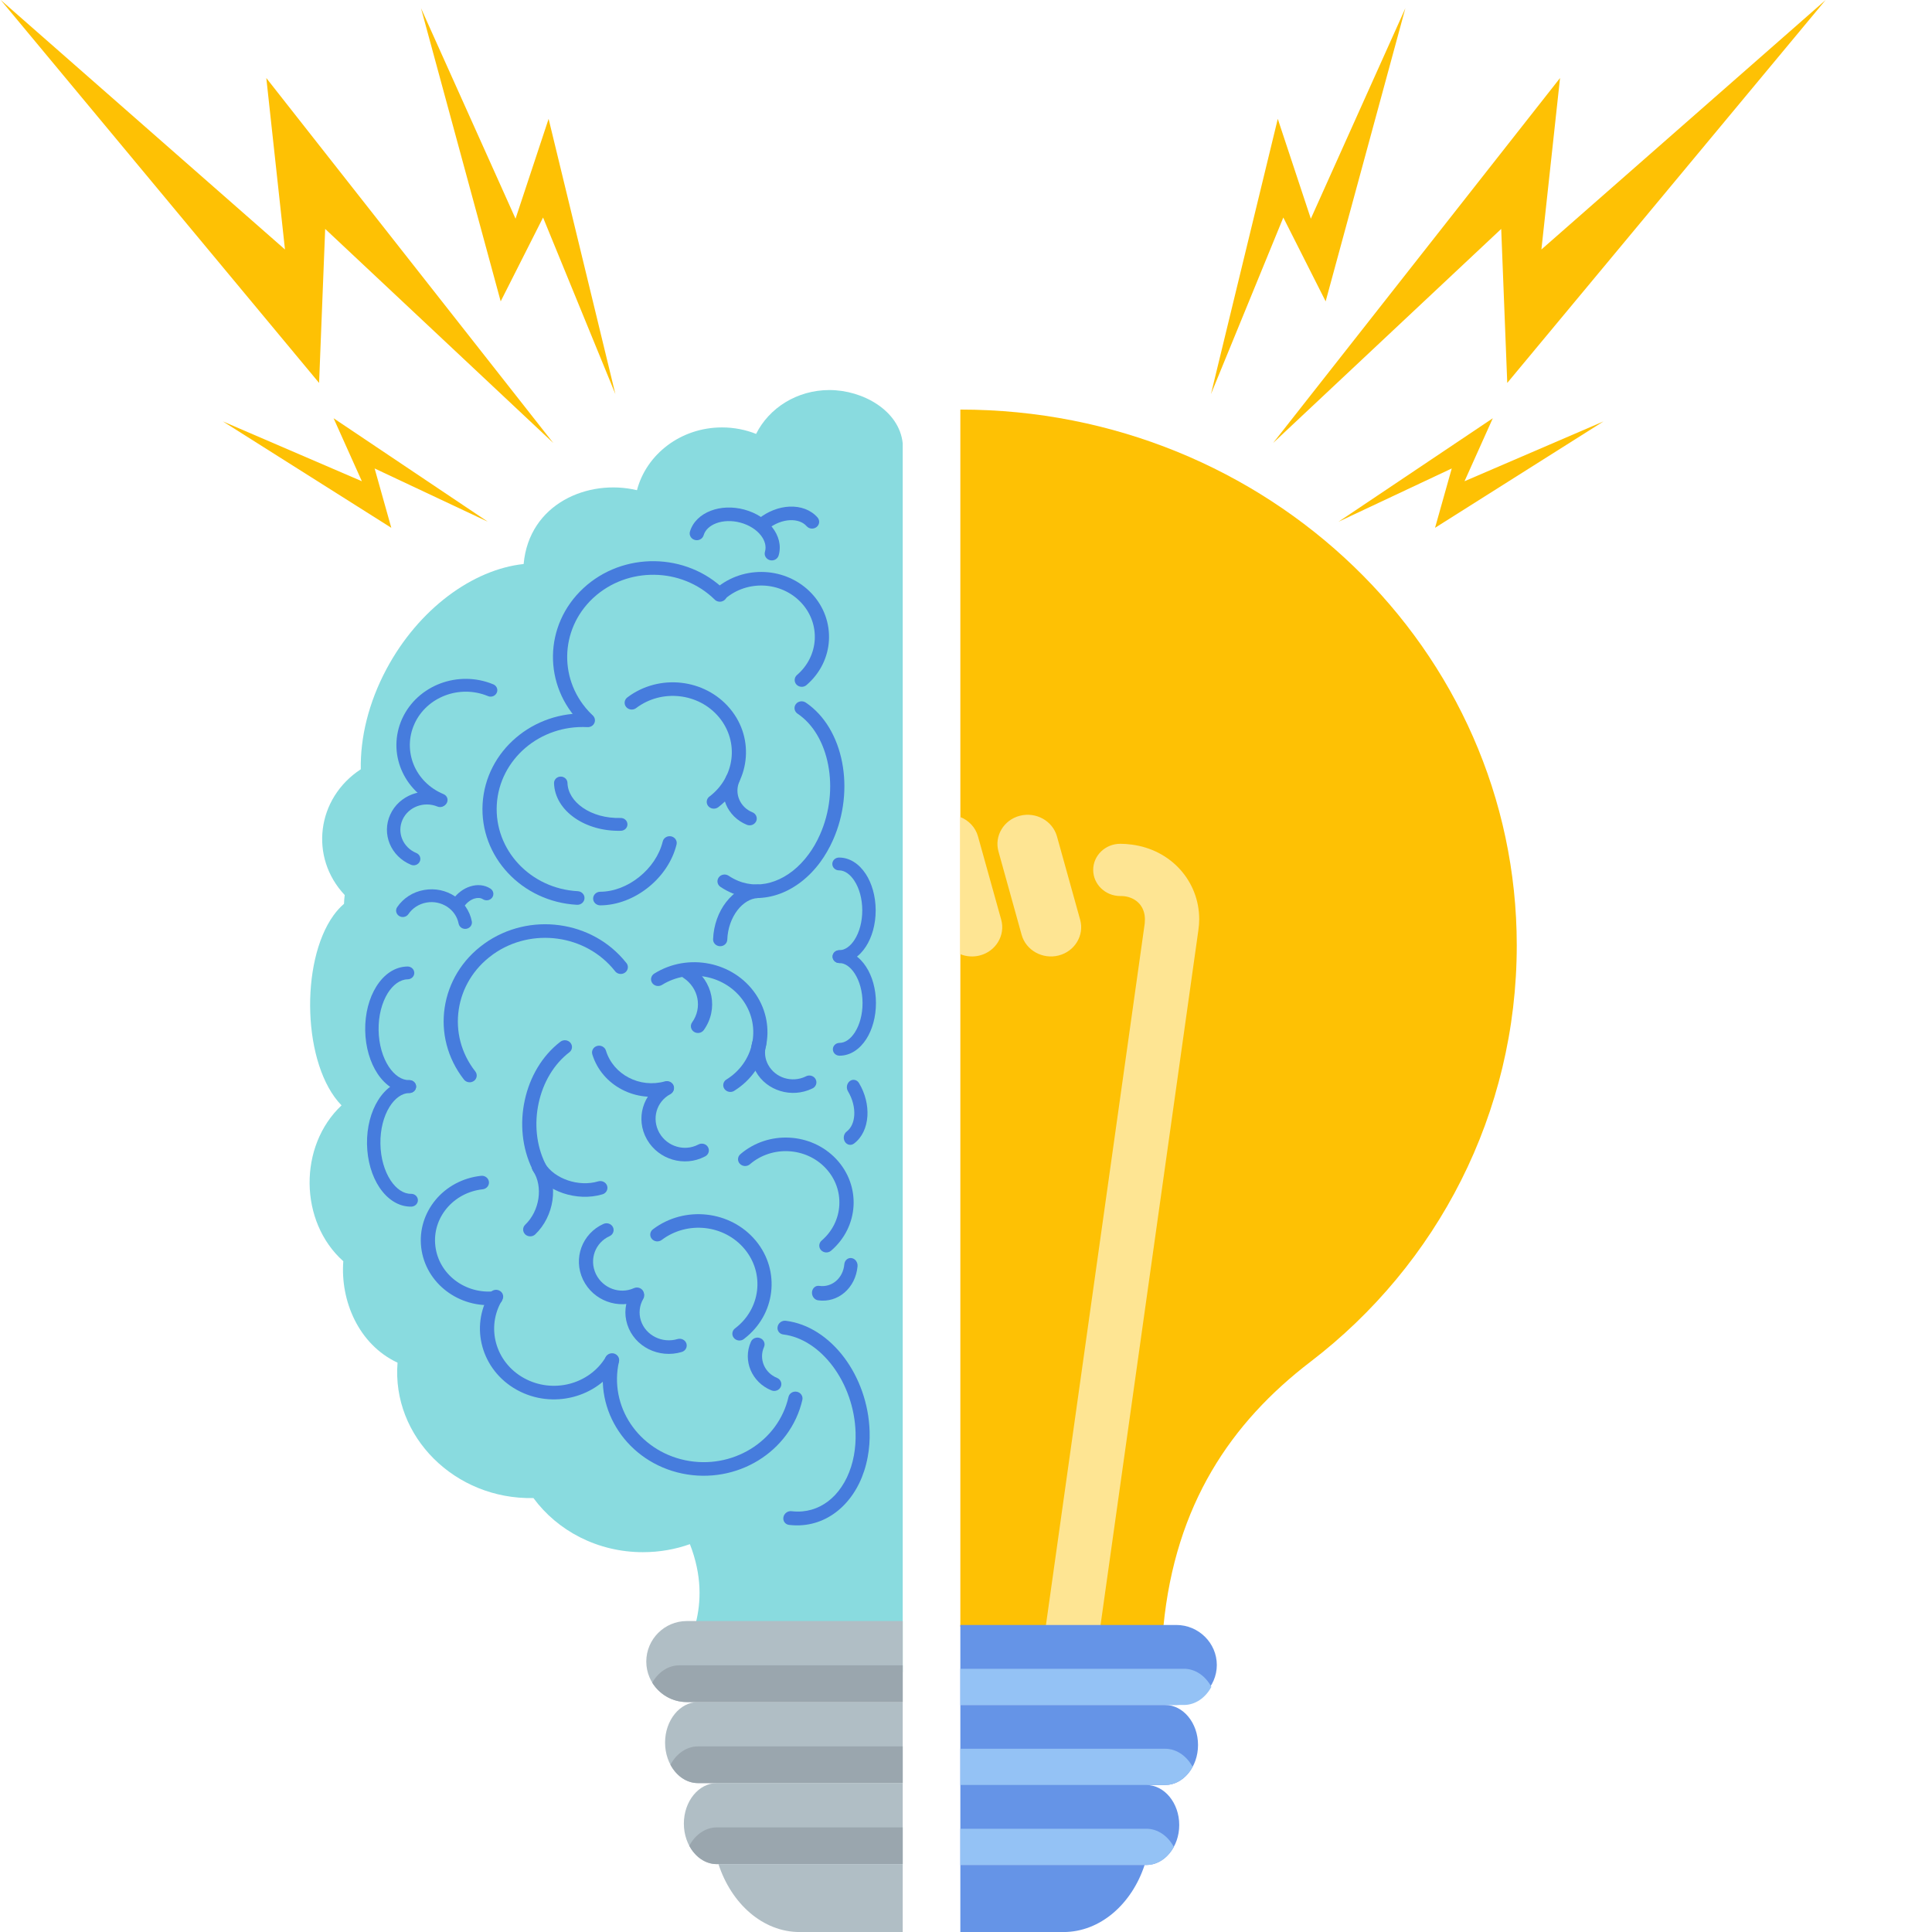
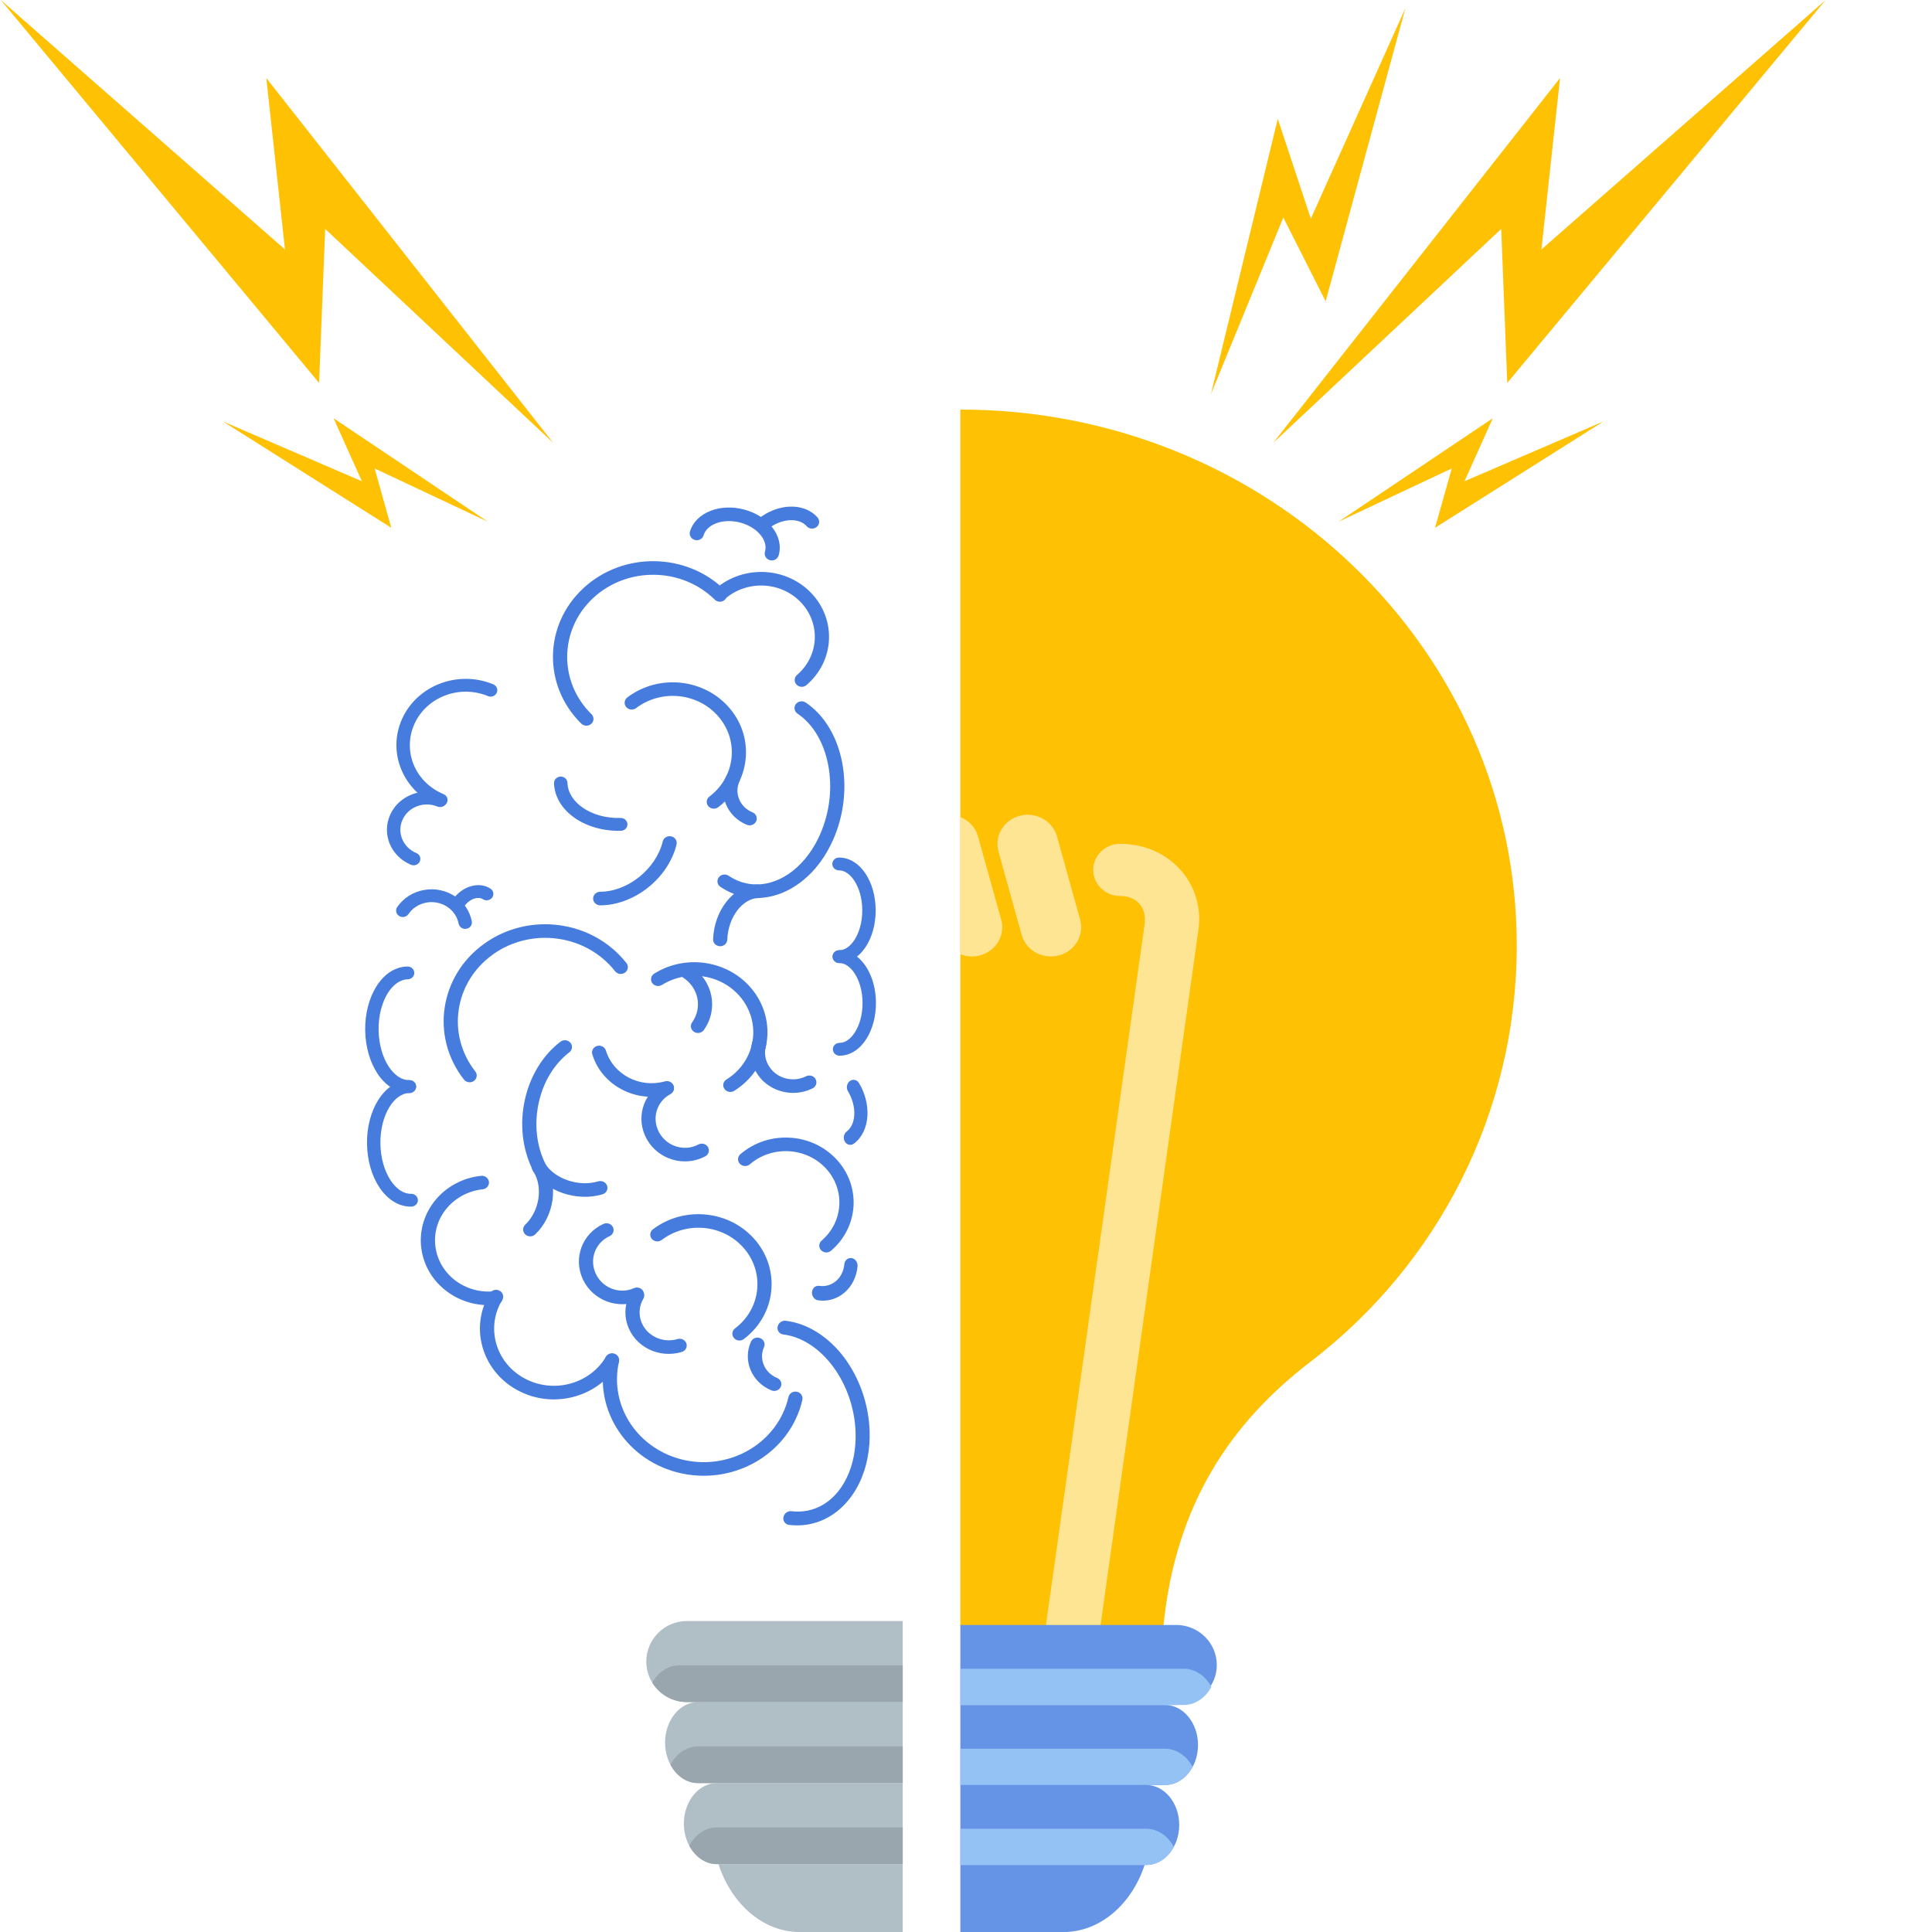
<svg xmlns="http://www.w3.org/2000/svg" width="256" zoomAndPan="magnify" viewBox="0 0 192 192" height="256" preserveAspectRatio="xMidYMid meet" version="1.0">
  <defs>
    <clipPath id="0d2cbc8220">
      <path d="M 103.633 88.539 L 135.883 88.539 L 135.883 120.789 L 103.633 120.789 Z M 103.633 88.539 " clip-rule="nonzero" />
    </clipPath>
    <clipPath id="974d661051">
      <path d="M 95.426 185.336 L 113.816 185.336 L 113.816 192 L 95.426 192 Z M 95.426 185.336 " clip-rule="nonzero" />
    </clipPath>
    <clipPath id="211770c918">
      <path d="M 71.383 185.234 L 89.773 185.234 L 89.773 192 L 71.383 192 Z M 71.383 185.234 " clip-rule="nonzero" />
    </clipPath>
    <clipPath id="c68a5e878d">
      <path d="M 126.457 0 L 181.43 0 L 181.43 44.121 L 126.457 44.121 Z M 126.457 0 " clip-rule="nonzero" />
    </clipPath>
  </defs>
  <g clip-path="url(#0d2cbc8220)">
    <path fill="#9bc9ff" d="M 135.883 104.66 C 135.883 105.188 135.855 105.715 135.805 106.238 C 135.754 106.762 135.676 107.281 135.574 107.801 C 135.469 108.316 135.34 108.828 135.188 109.332 C 135.035 109.836 134.855 110.332 134.656 110.82 C 134.453 111.305 134.227 111.781 133.98 112.246 C 133.73 112.711 133.457 113.164 133.164 113.602 C 132.871 114.039 132.559 114.465 132.223 114.871 C 131.887 115.277 131.531 115.668 131.16 116.043 C 130.785 116.414 130.395 116.77 129.988 117.102 C 129.578 117.438 129.156 117.75 128.715 118.043 C 128.277 118.336 127.824 118.605 127.359 118.855 C 126.895 119.105 126.418 119.328 125.93 119.531 C 125.441 119.73 124.945 119.91 124.438 120.062 C 123.934 120.215 123.422 120.344 122.902 120.445 C 122.387 120.551 121.863 120.625 121.34 120.68 C 120.812 120.73 120.285 120.754 119.758 120.754 C 119.23 120.754 118.703 120.73 118.176 120.68 C 117.652 120.625 117.129 120.551 116.613 120.445 C 116.094 120.344 115.582 120.215 115.078 120.062 C 114.57 119.91 114.074 119.73 113.586 119.531 C 113.098 119.328 112.621 119.105 112.156 118.855 C 111.691 118.605 111.238 118.336 110.801 118.043 C 110.359 117.75 109.938 117.438 109.527 117.102 C 109.121 116.77 108.73 116.414 108.355 116.043 C 107.98 115.668 107.629 115.277 107.293 114.871 C 106.957 114.465 106.645 114.039 106.352 113.602 C 106.059 113.164 105.785 112.711 105.535 112.246 C 105.289 111.781 105.062 111.305 104.859 110.82 C 104.656 110.332 104.48 109.836 104.328 109.332 C 104.172 108.828 104.047 108.316 103.941 107.801 C 103.84 107.281 103.762 106.762 103.711 106.238 C 103.66 105.715 103.633 105.188 103.633 104.66 C 103.633 104.133 103.66 103.605 103.711 103.082 C 103.762 102.559 103.84 102.035 103.941 101.52 C 104.047 101.004 104.172 100.492 104.328 99.988 C 104.48 99.484 104.656 98.988 104.859 98.5 C 105.062 98.012 105.289 97.539 105.535 97.074 C 105.785 96.609 106.059 96.156 106.352 95.719 C 106.645 95.281 106.957 94.855 107.293 94.449 C 107.629 94.043 107.98 93.652 108.355 93.277 C 108.73 92.906 109.121 92.551 109.527 92.219 C 109.938 91.883 110.359 91.57 110.801 91.277 C 111.238 90.984 111.691 90.715 112.156 90.465 C 112.621 90.215 113.098 89.992 113.586 89.789 C 114.074 89.586 114.57 89.41 115.078 89.258 C 115.582 89.105 116.094 88.977 116.613 88.875 C 117.129 88.77 117.652 88.695 118.176 88.641 C 118.703 88.59 119.23 88.562 119.758 88.562 C 120.285 88.562 120.812 88.59 121.34 88.641 C 121.863 88.695 122.387 88.77 122.902 88.875 C 123.422 88.977 123.934 89.105 124.438 89.258 C 124.945 89.41 125.441 89.586 125.93 89.789 C 126.418 89.992 126.895 90.215 127.359 90.465 C 127.824 90.715 128.277 90.984 128.715 91.277 C 129.156 91.57 129.578 91.883 129.988 92.219 C 130.395 92.551 130.785 92.906 131.16 93.277 C 131.531 93.652 131.887 94.043 132.223 94.449 C 132.559 94.855 132.871 95.281 133.164 95.719 C 133.457 96.156 133.73 96.609 133.98 97.074 C 134.227 97.539 134.453 98.012 134.656 98.5 C 134.855 98.988 135.035 99.484 135.188 99.988 C 135.34 100.492 135.469 101.004 135.574 101.52 C 135.676 102.035 135.754 102.559 135.805 103.082 C 135.855 103.605 135.883 104.133 135.883 104.66 Z M 135.883 104.66 " fill-opacity="1" fill-rule="nonzero" />
  </g>
  <path fill="#9bc9ff" d="M 119.039 113.566 C 118.785 113.488 118.527 113.387 118.281 113.25 C 117.801 112.984 117.363 112.582 117.059 111.992 C 116.387 110.672 115.434 109.918 115.434 109.918 C 113.555 108.59 110.199 106.848 110.035 102.211 C 109.82 95.973 116.895 92.176 122.027 93.711 C 121.91 93.988 121.82 94.281 121.766 94.59 C 121.68 95.082 122.008 95.547 122.5 95.629 C 122.992 95.715 123.457 95.387 123.543 94.898 C 123.57 94.734 123.617 94.582 123.676 94.438 C 124.473 94.918 125.18 95.57 125.746 96.41 C 125.93 96.684 126.098 96.957 126.246 97.223 C 126.145 97.258 126.043 97.285 125.938 97.309 C 124.543 97.578 124.074 98.551 124.012 99.125 L 123.66 101.141 C 123.578 101.633 123.906 102.098 124.395 102.18 C 124.887 102.266 125.352 101.938 125.438 101.449 L 125.793 99.398 C 125.797 99.383 125.797 99.367 125.801 99.355 C 125.812 99.309 125.887 99.148 126.281 99.07 C 126.52 99.027 126.75 98.961 126.969 98.875 C 127.875 101.656 127.109 104.031 126.672 105.77 C 126.672 105.77 126.441 106.961 126.789 108.398 C 126.938 109.012 126.879 109.57 126.711 110.066 C 126.609 110.367 126.465 110.641 126.305 110.891 C 126.195 111.055 126.082 111.207 125.965 111.348 C 125.699 111.723 125.293 112.098 124.785 112.441 C 124.301 112.77 123.719 113.07 123.074 113.309 C 122.434 113.547 121.797 113.695 121.215 113.762 C 120.602 113.832 120.043 113.805 119.598 113.691 C 119.414 113.664 119.227 113.621 119.039 113.566 Z M 125.594 105.008 C 125.754 104.066 125.121 103.168 124.18 103.008 C 123.234 102.844 122.336 103.477 122.172 104.418 C 122.008 105.359 122.645 106.258 123.586 106.418 C 124.531 106.582 125.43 105.949 125.594 105.008 Z M 125.594 105.008 " fill-opacity="1" fill-rule="evenodd" />
  <path fill="#57a4fe" d="M 125.766 99.555 L 125.793 99.398 C 125.797 99.383 125.797 99.367 125.801 99.355 C 125.812 99.309 125.887 99.148 126.281 99.07 C 126.52 99.027 126.75 98.961 126.969 98.875 C 127.875 101.656 127.109 104.031 126.672 105.77 C 126.672 105.77 126.441 106.961 126.789 108.398 C 126.938 109.012 126.879 109.57 126.711 110.066 C 126.609 110.367 126.465 110.641 126.305 110.891 C 126.195 111.055 126.082 111.207 125.965 111.348 C 125.699 111.723 125.293 112.098 124.785 112.441 C 124.301 112.77 123.719 113.07 123.074 113.309 C 122.434 113.547 121.797 113.695 121.215 113.762 C 120.602 113.832 120.043 113.805 119.598 113.691 C 119.414 113.664 119.227 113.621 119.039 113.566 C 118.785 113.488 118.527 113.387 118.281 113.25 C 117.801 112.984 117.363 112.582 117.059 111.992 C 116.387 110.672 115.434 109.918 115.434 109.918 C 113.555 108.59 110.199 106.848 110.035 102.211 C 109.82 95.973 116.895 92.176 122.027 93.711 C 121.91 93.988 121.82 94.281 121.766 94.59 C 121.68 95.082 122.008 95.547 122.5 95.629 C 122.992 95.715 123.457 95.387 123.543 94.898 C 123.57 94.734 123.617 94.582 123.676 94.438 C 124.473 94.918 125.18 95.57 125.746 96.41 C 125.93 96.684 126.098 96.957 126.246 97.223 C 126.145 97.258 126.043 97.285 125.938 97.309 C 125.523 97.387 125.191 97.527 124.93 97.703 C 124.871 97.613 124.812 97.52 124.75 97.43 C 124.262 96.707 123.656 96.148 122.973 95.734 C 122.922 95.855 121.457 95.348 121.559 95.109 C 117.152 93.793 111.078 97.051 111.266 102.406 C 111.406 106.387 114.285 107.879 115.898 109.023 C 115.898 109.023 116.715 109.668 117.293 110.801 C 117.555 111.309 117.93 111.652 118.344 111.879 C 118.555 111.996 118.773 112.086 118.992 112.152 C 119.156 112.199 119.316 112.234 119.473 112.262 C 119.855 112.359 120.332 112.379 120.859 112.32 C 121.359 112.262 121.906 112.133 122.457 111.93 C 123.012 111.727 123.508 111.469 123.926 111.188 C 124.359 110.895 124.707 110.57 124.938 110.25 C 125.039 110.129 125.137 109.996 125.23 109.855 C 125.367 109.641 125.488 109.406 125.578 109.148 C 125.723 108.723 125.773 108.242 125.645 107.719 C 125.348 106.484 125.547 105.461 125.547 105.461 C 125.918 103.969 126.578 101.93 125.801 99.543 C 125.789 99.547 125.777 99.551 125.766 99.555 Z M 125.766 99.555 " fill-opacity="1" fill-rule="evenodd" />
  <path fill="#9bc9ff" d="M 125.594 105.008 C 125.754 104.066 125.121 103.168 124.18 103.008 C 123.234 102.844 122.336 103.477 122.172 104.418 C 122.008 105.359 122.645 106.258 123.586 106.418 C 124.531 106.582 125.43 105.949 125.594 105.008 Z M 125.594 105.008 " fill-opacity="1" fill-rule="evenodd" />
  <path fill="#57a4fe" d="M 122.965 106.184 C 122.984 106.188 123.004 106.191 123.023 106.195 C 123.965 106.355 124.863 105.727 125.027 104.781 C 125.152 104.066 124.816 103.379 124.234 103.016 C 125.148 103.207 125.754 104.086 125.594 105.008 C 125.43 105.949 124.531 106.582 123.586 106.418 C 123.359 106.379 123.148 106.297 122.965 106.184 Z M 122.965 106.184 " fill-opacity="1" fill-rule="evenodd" />
  <path fill="#9bc9ff" d="M 122.027 93.711 C 122.727 92.105 124.457 91.117 126.258 91.43 C 128.371 91.793 129.793 93.805 129.426 95.914 C 129.191 97.281 128.254 98.383 126.969 98.875 C 126.75 98.961 126.52 99.027 126.281 99.07 C 125.887 99.148 125.812 99.309 125.801 99.355 C 125.797 99.367 125.797 99.383 125.793 99.398 L 125.438 101.449 C 125.352 101.938 124.887 102.266 124.395 102.18 C 123.906 102.098 123.578 101.633 123.66 101.141 L 124.012 99.125 C 124.074 98.551 124.543 97.578 125.938 97.309 C 126.043 97.285 126.145 97.258 126.246 97.223 C 126.98 96.973 127.52 96.363 127.652 95.605 C 127.848 94.477 127.086 93.398 125.949 93.203 C 124.98 93.035 124.047 93.57 123.676 94.438 C 123.617 94.582 123.57 94.734 123.543 94.898 C 123.457 95.387 122.992 95.715 122.5 95.629 C 122.008 95.547 121.68 95.082 121.766 94.59 C 121.82 94.281 121.91 93.988 122.027 93.711 Z M 122.027 93.711 " fill-opacity="1" fill-rule="evenodd" />
  <path fill="#57a4fe" d="M 125.172 91.395 C 125.523 91.355 125.891 91.367 126.258 91.43 C 128.371 91.793 129.793 93.805 129.426 95.914 C 129.191 97.281 128.254 98.383 126.969 98.875 C 126.75 98.961 126.52 99.027 126.281 99.07 C 125.887 99.148 125.812 99.309 125.801 99.355 C 125.797 99.367 125.797 99.383 125.793 99.398 L 125.438 101.449 C 125.352 101.938 124.887 102.266 124.395 102.18 C 124.301 102.164 124.207 102.133 124.125 102.09 C 124.363 101.965 124.543 101.734 124.59 101.449 L 124.945 99.398 C 124.949 99.383 124.953 99.367 124.953 99.355 C 124.965 99.309 125.039 99.148 125.438 99.07 C 125.676 99.027 125.906 98.961 126.125 98.875 C 127.41 98.383 128.344 97.281 128.582 95.914 C 128.945 93.805 127.523 91.793 125.41 91.43 C 125.332 91.414 125.25 91.402 125.172 91.395 Z M 125.172 93.215 C 124.512 93.352 123.945 93.805 123.676 94.438 C 123.617 94.582 123.57 94.734 123.543 94.898 C 123.457 95.387 122.992 95.715 122.5 95.629 C 122.402 95.613 122.312 95.582 122.23 95.539 C 122.469 95.414 122.645 95.184 122.695 94.898 C 122.723 94.734 122.77 94.582 122.832 94.438 C 123.203 93.57 124.133 93.035 125.105 93.203 C 125.129 93.207 125.152 93.211 125.172 93.215 Z M 125.172 93.215 " fill-opacity="1" fill-rule="evenodd" />
  <path fill="#57a4fe" d="M 126.484 114.977 C 126.602 116.172 125.906 117.344 124.723 117.781 C 123.484 118.238 122.125 117.734 121.461 116.648 C 122.922 116.789 125.402 115.961 126.484 114.977 Z M 126.484 114.977 " fill-opacity="1" fill-rule="evenodd" />
  <path fill="#9bc9ff" d="M 126.305 110.891 C 126.32 110.926 126.332 110.961 126.344 110.996 L 127.004 113.895 C 127.082 114.25 126.875 114.621 126.484 114.977 C 125.402 115.961 122.922 116.789 121.461 116.648 C 120.969 116.598 120.594 116.441 120.426 116.141 L 119.07 113.672 C 119.055 113.645 119.043 113.609 119.039 113.566 C 119.227 113.621 119.414 113.664 119.598 113.691 C 120.043 113.805 120.602 113.832 121.215 113.762 C 121.797 113.695 122.434 113.547 123.074 113.309 C 123.719 113.07 124.301 112.77 124.785 112.441 C 125.293 112.098 125.699 111.723 125.965 111.348 C 126.082 111.207 126.195 111.055 126.305 110.891 Z M 126.305 110.891 " fill-opacity="1" fill-rule="evenodd" />
  <path fill="#57a4fe" d="M 124.355 116.395 L 124.789 117.5 C 124.742 117.52 124.691 117.539 124.645 117.559 C 123.664 117.922 122.598 117.625 121.938 116.895 C 122.664 116.871 123.531 116.684 124.355 116.395 Z M 124.355 116.395 " fill-opacity="1" fill-rule="evenodd" />
  <path fill="#57a4fe" d="M 123.215 113.504 L 124.184 115.965 C 123.238 116.297 122.223 116.484 121.484 116.414 C 121.082 116.375 120.766 116.27 120.633 116.027 L 119.469 113.91 C 119.496 113.914 119.523 113.918 119.547 113.922 C 120.016 114.039 120.598 114.066 121.242 113.996 C 121.84 113.926 122.496 113.773 123.156 113.527 C 123.176 113.52 123.195 113.512 123.215 113.504 Z M 123.215 113.504 " fill-opacity="1" fill-rule="evenodd" />
  <path fill="#003586" d="M 118.848 113.75 C 118.617 113.676 118.387 113.578 118.168 113.453 C 117.648 113.168 117.176 112.734 116.852 112.098 C 116.23 110.883 115.363 110.164 115.293 110.105 C 113.371 108.746 109.965 106.953 109.801 102.219 C 109.691 99.012 111.449 96.43 113.898 94.848 C 116.281 93.312 119.312 92.73 121.898 93.43 C 122.688 91.84 124.457 90.879 126.297 91.199 C 128.539 91.586 130.047 93.719 129.656 95.953 C 129.418 97.328 128.516 98.453 127.258 99.012 C 128.078 101.75 127.336 104.094 126.902 105.82 C 126.887 105.91 126.695 107.02 127.02 108.344 C 127.18 109.004 127.117 109.609 126.934 110.145 C 126.836 110.422 126.711 110.68 126.562 110.918 C 126.566 110.926 126.57 110.938 126.57 110.945 L 127.23 113.844 C 127.324 114.242 127.137 114.668 126.73 115.066 C 126.801 116.328 126.051 117.539 124.805 118 C 123.496 118.484 122.062 117.98 121.324 116.867 C 120.797 116.793 120.402 116.586 120.219 116.254 L 118.863 113.785 C 118.859 113.773 118.852 113.762 118.848 113.75 Z M 124.438 101.949 C 124.797 102.012 125.145 101.77 125.207 101.41 L 125.562 99.359 C 125.562 99.348 125.562 99.336 125.566 99.328 C 125.566 99.312 125.57 99.301 125.574 99.285 C 125.594 99.223 125.672 98.953 126.238 98.844 C 127.773 98.543 128.934 97.379 129.195 95.875 C 129.539 93.891 128.203 92.004 126.219 91.66 C 124.234 91.316 122.34 92.652 121.996 94.633 C 121.934 94.992 122.176 95.336 122.539 95.398 C 122.902 95.461 123.246 95.219 123.309 94.859 C 123.527 93.598 124.73 92.754 125.992 92.969 C 127.25 93.188 128.102 94.387 127.883 95.648 C 127.719 96.602 126.973 97.344 125.98 97.535 C 124.734 97.781 124.305 98.637 124.246 99.152 C 124.246 99.156 124.242 99.16 124.242 99.164 L 123.895 101.184 C 123.832 101.543 124.074 101.887 124.438 101.949 Z M 121.938 116.895 C 122.598 117.625 123.664 117.922 124.645 117.559 C 125.57 117.219 126.172 116.379 126.254 115.457 C 125.145 116.234 123.289 116.852 121.938 116.895 Z M 126.348 96.93 C 126.91 96.676 127.312 96.176 127.418 95.566 C 127.594 94.562 126.918 93.605 125.91 93.434 C 125.117 93.297 124.355 93.688 123.98 94.352 C 124.73 94.836 125.398 95.477 125.941 96.281 C 126.09 96.5 126.223 96.715 126.348 96.93 Z M 126.328 114.801 C 126.641 114.516 126.84 114.234 126.773 113.945 L 126.199 111.43 C 126.184 111.453 126.168 111.473 126.148 111.492 C 125.871 111.883 125.449 112.277 124.918 112.637 C 124.418 112.977 123.82 113.281 123.156 113.527 C 122.496 113.773 121.84 113.926 121.242 113.996 C 120.598 114.066 120.016 114.039 119.547 113.922 C 119.523 113.918 119.496 113.914 119.469 113.91 L 120.633 116.027 C 120.766 116.27 121.082 116.375 121.484 116.414 C 122.891 116.551 125.281 115.75 126.328 114.801 Z M 121.715 93.867 C 119.262 93.223 116.402 93.793 114.152 95.242 C 111.836 96.738 110.164 99.172 110.273 102.203 C 110.43 106.738 113.73 108.426 115.57 109.727 C 115.574 109.73 115.578 109.734 115.578 109.734 C 115.578 109.734 116.57 110.516 117.27 111.887 C 117.547 112.43 117.953 112.797 118.395 113.043 C 118.625 113.172 118.867 113.27 119.105 113.34 C 119.285 113.395 119.465 113.434 119.637 113.461 C 119.641 113.461 119.648 113.465 119.656 113.465 C 120.078 113.574 120.605 113.594 121.188 113.527 C 121.754 113.465 122.371 113.316 122.996 113.086 C 123.621 112.855 124.184 112.566 124.652 112.25 C 125.133 111.922 125.52 111.566 125.773 111.215 L 125.773 111.211 C 125.777 111.207 125.781 111.203 125.785 111.199 C 125.895 111.062 126.004 110.918 126.105 110.762 C 126.258 110.531 126.391 110.273 126.488 109.992 C 126.645 109.535 126.699 109.02 126.562 108.453 C 126.199 106.961 126.441 105.727 126.441 105.727 C 126.445 105.723 126.445 105.719 126.445 105.715 C 126.859 104.055 127.594 101.805 126.816 99.176 C 126.66 99.227 126.496 99.27 126.328 99.301 C 126.152 99.336 126.051 99.406 126.027 99.426 L 126.023 99.438 L 125.668 101.488 C 125.562 102.105 124.973 102.52 124.355 102.414 C 123.738 102.305 123.324 101.719 123.43 101.102 L 123.777 99.09 C 123.852 98.457 124.359 97.375 125.891 97.078 C 125.785 96.898 125.672 96.723 125.551 96.543 C 125.062 95.82 124.469 95.242 123.805 94.797 C 123.793 94.844 123.781 94.891 123.773 94.938 C 123.664 95.555 123.078 95.969 122.461 95.863 C 121.84 95.754 121.426 95.168 121.535 94.551 C 121.574 94.312 121.637 94.086 121.715 93.867 Z M 125.824 105.047 C 125.641 106.117 124.617 106.836 123.547 106.652 C 122.477 106.465 121.758 105.449 121.941 104.379 C 122.125 103.309 123.148 102.59 124.219 102.773 C 125.289 102.961 126.008 103.977 125.824 105.047 Z M 125.359 104.969 C 125.5 104.152 124.953 103.379 124.137 103.238 C 123.324 103.098 122.547 103.645 122.406 104.457 C 122.262 105.273 122.812 106.047 123.629 106.188 C 124.441 106.328 125.219 105.781 125.359 104.969 Z M 125.359 104.969 " fill-opacity="1" fill-rule="evenodd" />
-   <path fill="#89dbdf" d="M 89.711 166.172 L 67.043 166.172 C 68.16 164.016 70.996 159.703 68.562 153.457 C 67.109 153.973 65.535 154.254 63.895 154.254 C 59.383 154.254 55.398 152.125 53.012 148.875 C 45.211 149.043 38.914 142.762 39.508 135.422 C 35.625 133.605 33.816 129.258 34.117 125.34 C 29.711 121.406 29.652 113.883 33.941 109.852 C 30.059 105.863 29.805 95.602 33.141 90.973 C 33.457 90.535 33.805 90.148 34.188 89.82 C 34.195 89.531 34.219 89.242 34.258 88.949 C 30.719 85.191 31.457 79.324 35.855 76.449 C 35.797 73.312 36.621 69.84 38.402 66.5 C 41.602 60.504 46.992 56.59 52.039 56.051 C 52.578 50.055 58.445 47.559 63.301 48.715 C 64.238 45.133 67.664 42.477 71.75 42.477 C 72.953 42.477 74.098 42.707 75.141 43.121 C 76.426 40.543 79.207 38.762 82.426 38.762 C 85.742 38.762 89.379 40.797 89.711 44.062 L 89.711 166.172 " fill-opacity="1" fill-rule="evenodd" />
  <path fill="#fec104" d="M 95.438 40.703 L 95.445 40.703 C 125.98 40.703 150.734 64.543 150.734 93.949 C 150.734 110.656 142.84 125.684 130.242 135.324 C 122.344 141.367 116.797 149.504 115.617 161.656 L 95.438 161.656 L 95.438 40.703 " fill-opacity="1" fill-rule="evenodd" />
  <path fill="#fee593" d="M 95.438 81.195 C 96.273 81.531 96.941 82.219 97.191 83.117 L 99.5 91.402 C 99.926 92.945 98.969 94.543 97.371 94.953 C 96.707 95.125 96.031 95.066 95.438 94.828 Z M 101.352 81.07 C 102.953 80.656 104.609 81.578 105.039 83.117 L 107.344 91.402 C 107.773 92.945 106.816 94.543 105.215 94.953 C 103.617 95.367 101.961 94.445 101.531 92.906 L 99.227 84.617 C 98.797 83.078 99.754 81.48 101.352 81.07 Z M 109.348 161.656 L 119.09 92.465 C 119.145 92.055 119.176 91.688 119.176 91.359 C 119.176 89.465 118.477 87.742 117.289 86.418 C 116.094 85.09 114.418 84.188 112.461 83.934 C 112.059 83.879 111.68 83.855 111.336 83.855 C 109.848 83.855 108.641 85.016 108.641 86.449 C 108.641 87.883 109.848 89.047 111.336 89.047 C 111.512 89.047 111.648 89.051 111.746 89.066 C 112.359 89.145 112.871 89.414 113.223 89.805 C 113.574 90.195 113.781 90.738 113.781 91.359 C 113.781 91.527 113.773 91.668 113.762 91.773 L 103.922 161.656 L 95.438 161.656 L 109.348 161.656 " fill-opacity="1" fill-rule="evenodd" />
  <path fill="#6594e7" d="M 95.438 169.438 L 115.789 169.438 C 117.586 169.438 119.059 171.227 119.059 173.414 C 119.059 175.602 117.586 177.391 115.789 177.391 L 95.438 177.391 L 95.438 169.438 " fill-opacity="1" fill-rule="evenodd" />
  <path fill="#94c2f5" d="M 118.52 175.59 C 117.934 176.672 116.926 177.391 115.789 177.391 L 95.438 177.391 L 95.438 173.789 L 115.789 173.789 C 116.926 173.789 117.934 174.508 118.52 175.59 " fill-opacity="1" fill-rule="evenodd" />
  <path fill="#6594e7" d="M 95.438 177.391 L 113.922 177.391 C 115.719 177.391 117.191 179.18 117.191 181.363 C 117.191 183.551 115.719 185.34 113.922 185.34 L 95.438 185.34 L 95.438 177.391 " fill-opacity="1" fill-rule="evenodd" />
  <path fill="#94c2f5" d="M 116.652 183.539 C 116.066 184.621 115.059 185.34 113.922 185.34 L 95.438 185.34 L 95.438 181.738 L 113.922 181.738 C 115.059 181.738 116.066 182.457 116.652 183.539 " fill-opacity="1" fill-rule="evenodd" />
  <path fill="#6594e7" d="M 95.438 161.488 L 116.902 161.488 C 119.113 161.488 120.926 163.277 120.926 165.465 C 120.926 167.648 119.113 169.438 116.902 169.438 L 95.438 169.438 L 95.438 161.488 " fill-opacity="1" fill-rule="evenodd" />
  <path fill="#94c2f5" d="M 120.387 167.637 C 119.801 168.723 118.793 169.438 117.656 169.438 L 95.438 169.438 L 95.438 165.84 L 117.656 165.84 C 118.793 165.84 119.801 166.555 120.387 167.637 " fill-opacity="1" fill-rule="evenodd" />
  <g clip-path="url(#974d661051)">
    <path fill="#6594e7" d="M 113.75 185.34 C 112.469 189.234 109.332 192.004 105.684 192.004 L 95.438 192.004 L 95.438 185.34 L 113.75 185.34 " fill-opacity="1" fill-rule="evenodd" />
  </g>
  <path fill="#b0bec5" d="M 89.711 169.148 L 69.363 169.148 C 67.566 169.148 66.094 170.961 66.094 173.176 C 66.094 175.391 67.566 177.203 69.363 177.203 L 89.711 177.203 L 89.711 169.148 " fill-opacity="1" fill-rule="evenodd" />
  <path fill="#9aa6ae" d="M 66.629 175.379 C 67.215 176.477 68.223 177.203 69.363 177.203 L 89.711 177.203 L 89.711 173.555 L 69.363 173.555 C 68.223 173.555 67.215 174.281 66.629 175.379 " fill-opacity="1" fill-rule="evenodd" />
  <path fill="#b0bec5" d="M 89.711 177.203 L 71.23 177.203 C 69.434 177.203 67.961 179.016 67.961 181.227 C 67.961 183.441 69.434 185.254 71.23 185.254 L 89.711 185.254 L 89.711 177.203 " fill-opacity="1" fill-rule="evenodd" />
  <path fill="#9aa6ae" d="M 68.5 183.43 C 69.086 184.527 70.094 185.254 71.23 185.254 L 89.711 185.254 L 89.711 181.605 L 71.23 181.605 C 70.094 181.605 69.086 182.336 68.5 183.43 " fill-opacity="1" fill-rule="evenodd" />
  <path fill="#b0bec5" d="M 89.711 161.098 L 68.25 161.098 C 66.035 161.098 64.227 162.906 64.227 165.125 C 64.227 167.336 66.035 169.148 68.25 169.148 L 89.711 169.148 L 89.711 161.098 " fill-opacity="1" fill-rule="evenodd" />
  <path fill="#9aa6ae" d="M 64.82 167.223 C 65.531 168.375 66.805 169.148 68.25 169.148 L 89.711 169.148 L 89.711 165.5 L 67.496 165.5 C 66.395 165.5 65.414 166.184 64.82 167.223 " fill-opacity="1" fill-rule="evenodd" />
  <g clip-path="url(#211770c918)">
    <path fill="#b0bec5" d="M 71.402 185.254 C 72.684 189.199 75.82 192.004 79.465 192.004 L 89.711 192.004 L 89.711 185.254 L 71.402 185.254 " fill-opacity="1" fill-rule="evenodd" />
  </g>
  <path fill="#467cdd" d="M 61.316 96.688 C 61.648 96.887 62.082 96.789 62.289 96.473 C 62.461 96.207 62.422 95.879 62.215 95.66 C 60.543 93.559 58.145 92.293 55.605 91.949 C 53.051 91.598 50.355 92.184 48.125 93.781 L 48.117 93.789 C 45.891 95.387 44.555 97.695 44.191 100.137 C 43.824 102.578 44.438 105.156 46.109 107.289 C 46.344 107.586 46.785 107.645 47.098 107.422 C 47.406 107.199 47.469 106.777 47.234 106.477 C 45.797 104.645 45.273 102.43 45.59 100.328 C 45.898 98.242 47.039 96.266 48.93 94.895 C 48.957 94.875 48.988 94.852 49.016 94.828 C 50.926 93.477 53.223 92.988 55.406 93.285 C 57.59 93.582 59.656 94.672 61.094 96.477 C 61.148 96.559 61.223 96.633 61.316 96.688 " fill-opacity="1" fill-rule="evenodd" />
  <path fill="#467cdd" d="M 52.066 136.949 Z M 61.41 135.562 C 61.605 135.242 61.488 134.828 61.152 134.641 C 60.812 134.457 60.379 134.566 60.184 134.891 C 59.363 136.246 58.043 137.152 56.578 137.527 C 55.109 137.902 53.488 137.738 52.066 136.949 C 50.648 136.164 49.699 134.902 49.309 133.5 C 48.918 132.098 49.086 130.551 49.91 129.191 C 49.922 129.176 49.93 129.16 49.938 129.145 C 50.105 128.809 49.957 128.402 49.602 128.246 C 49.258 128.086 48.844 128.223 48.672 128.543 C 47.668 130.215 47.461 132.117 47.945 133.848 C 48.426 135.574 49.59 137.129 51.328 138.102 C 51.348 138.113 51.367 138.125 51.391 138.137 C 53.137 139.098 55.129 139.293 56.938 138.832 C 58.758 138.371 60.391 137.242 61.41 135.562 " fill-opacity="1" fill-rule="evenodd" />
  <path fill="#467cdd" d="M 79.738 139.117 C 79.82 138.75 79.578 138.391 79.199 138.312 C 78.816 138.23 78.441 138.461 78.359 138.828 C 77.852 141.051 76.445 142.867 74.59 144.004 C 72.73 145.141 70.422 145.602 68.094 145.117 C 65.77 144.629 63.871 143.289 62.68 141.516 C 61.488 139.738 61.008 137.527 61.516 135.305 C 61.598 134.941 61.355 134.582 60.977 134.5 C 60.594 134.422 60.219 134.652 60.137 135.016 C 59.543 137.605 60.105 140.176 61.492 142.242 C 62.875 144.309 65.086 145.871 67.793 146.438 C 70.5 147 73.191 146.465 75.352 145.141 C 77.512 143.816 79.145 141.703 79.738 139.117 " fill-opacity="1" fill-rule="evenodd" />
  <path fill="#467cdd" d="M 47.965 118.191 C 48.352 118.152 48.633 117.816 48.59 117.445 C 48.543 117.074 48.195 116.809 47.809 116.852 C 45.957 117.051 44.363 117.949 43.289 119.238 C 42.215 120.531 41.652 122.211 41.859 123.98 C 42.07 125.75 43.008 127.273 44.359 128.301 C 45.707 129.328 47.469 129.867 49.32 129.664 C 49.707 129.625 49.988 129.289 49.941 128.922 C 49.898 128.551 49.551 128.281 49.164 128.324 C 47.699 128.48 46.309 128.059 45.238 127.246 C 44.172 126.434 43.43 125.23 43.266 123.832 C 43.098 122.434 43.543 121.102 44.395 120.082 C 45.246 119.062 46.504 118.352 47.965 118.191 " fill-opacity="1" fill-rule="evenodd" />
  <path fill="#467cdd" d="M 68.707 96.059 C 68.383 95.852 67.945 95.93 67.727 96.238 C 67.504 96.543 67.586 96.965 67.91 97.172 C 68.668 97.672 69.148 98.414 69.305 99.215 C 69.461 100.016 69.301 100.875 68.781 101.602 C 68.562 101.91 68.645 102.328 68.965 102.539 C 69.285 102.75 69.727 102.672 69.945 102.363 C 70.684 101.328 70.914 100.105 70.691 98.965 C 70.465 97.824 69.785 96.766 68.707 96.059 " fill-opacity="1" fill-rule="evenodd" />
  <path fill="#467cdd" d="M 81.027 107.918 C 81.234 107.602 81.133 107.184 80.801 106.984 C 80.57 106.848 80.285 106.855 80.066 106.98 C 79.391 107.305 78.645 107.34 77.977 107.141 C 77.297 106.934 76.699 106.48 76.344 105.824 L 76.34 105.82 C 76.176 105.52 76.078 105.199 76.043 104.887 C 76.008 104.555 76.035 104.223 76.125 103.902 C 76.23 103.543 76.008 103.172 75.633 103.074 C 75.254 102.977 74.867 103.188 74.762 103.547 C 74.629 104.023 74.586 104.523 74.641 105.027 C 74.695 105.496 74.836 105.965 75.066 106.406 C 75.082 106.434 75.098 106.461 75.113 106.488 C 75.648 107.449 76.539 108.117 77.551 108.422 C 78.562 108.73 79.691 108.672 80.711 108.18 C 80.836 108.129 80.949 108.039 81.027 107.918 " fill-opacity="1" fill-rule="evenodd" />
  <path fill="#467cdd" d="M 52.918 116.219 C 53.086 116.555 53.504 116.699 53.855 116.539 C 54.211 116.379 54.359 115.977 54.191 115.641 C 53.281 113.789 53.094 111.617 53.535 109.605 C 53.969 107.602 55.02 105.77 56.578 104.578 C 56.883 104.348 56.934 103.922 56.688 103.629 C 56.445 103.34 56 103.293 55.695 103.523 C 53.871 104.918 52.648 107.035 52.152 109.332 C 51.652 111.613 51.871 114.094 52.918 116.219 " fill-opacity="1" fill-rule="evenodd" />
  <path fill="#467cdd" d="M 59.871 118.691 C 60.242 118.582 60.449 118.203 60.336 117.848 C 60.219 117.492 59.824 117.293 59.453 117.402 C 58.48 117.691 57.395 117.633 56.426 117.301 C 55.465 116.973 54.633 116.387 54.152 115.613 C 53.953 115.293 53.52 115.188 53.184 115.379 C 52.852 115.57 52.742 115.984 52.941 116.305 C 53.594 117.355 54.691 118.145 55.945 118.574 C 57.188 118.996 58.594 119.07 59.871 118.691 " fill-opacity="1" fill-rule="evenodd" />
  <path fill="#467cdd" d="M 52.191 121.715 C 51.918 121.98 51.922 122.406 52.195 122.672 C 52.473 122.934 52.918 122.934 53.195 122.668 C 54.133 121.766 54.719 120.543 54.902 119.293 C 55.086 118.027 54.863 116.727 54.195 115.688 C 53.988 115.371 53.555 115.273 53.223 115.469 C 52.891 115.668 52.789 116.082 52.996 116.398 C 53.488 117.164 53.648 118.141 53.508 119.102 C 53.363 120.074 52.914 121.023 52.191 121.715 " fill-opacity="1" fill-rule="evenodd" />
  <path fill="#467cdd" d="M 63.93 129.078 C 64.121 128.754 63.996 128.34 63.656 128.16 C 63.316 127.977 62.887 128.094 62.699 128.418 C 62.414 128.902 62.234 129.441 62.176 130.004 L 62.172 130.004 C 62.113 130.539 62.168 131.102 62.348 131.652 C 62.703 132.738 63.484 133.59 64.461 134.078 C 65.438 134.566 66.613 134.699 67.75 134.359 C 68.121 134.25 68.328 133.875 68.215 133.516 C 68.098 133.16 67.703 132.965 67.332 133.074 C 66.566 133.301 65.777 133.211 65.117 132.879 C 64.461 132.551 63.934 131.98 63.695 131.254 C 63.574 130.883 63.539 130.508 63.578 130.145 L 63.578 130.141 C 63.617 129.766 63.738 129.402 63.93 129.078 " fill-opacity="1" fill-rule="evenodd" />
  <path fill="#467cdd" d="M 63.594 129.234 C 63.945 129.082 64.098 128.68 63.938 128.344 C 63.773 128.004 63.355 127.859 63.004 128.012 L 62.961 128.031 C 62.27 128.332 61.508 128.328 60.84 128.082 C 60.164 127.832 59.574 127.328 59.234 126.637 L 59.215 126.598 C 58.875 125.879 58.859 125.098 59.109 124.418 C 59.359 123.746 59.867 123.168 60.574 122.852 C 60.926 122.691 61.078 122.293 60.914 121.953 C 60.75 121.617 60.332 121.473 59.977 121.629 C 58.91 122.105 58.152 122.969 57.781 123.969 C 57.414 124.969 57.438 126.105 57.93 127.152 L 57.934 127.156 L 57.941 127.176 L 57.957 127.207 C 58.461 128.23 59.324 128.969 60.328 129.34 C 61.34 129.715 62.488 129.715 63.543 129.258 L 63.547 129.258 L 63.594 129.234 " fill-opacity="1" fill-rule="evenodd" />
  <path fill="#467cdd" d="M 73.906 99.516 Z M 65.02 96.754 C 64.695 96.957 64.602 97.371 64.812 97.684 C 65.027 97.996 65.461 98.082 65.789 97.879 C 67.145 97.035 68.734 96.797 70.203 97.09 C 71.672 97.387 73.023 98.219 73.906 99.516 L 73.922 99.535 L 73.922 99.539 L 73.941 99.566 C 74.797 100.852 75.039 102.348 74.734 103.738 C 74.426 105.141 73.555 106.434 72.199 107.277 L 72.176 107.293 L 72.172 107.289 C 71.855 107.504 71.777 107.926 72.004 108.23 C 72.23 108.535 72.672 108.609 72.992 108.391 L 72.988 108.391 C 74.66 107.34 75.73 105.746 76.113 104.012 C 76.492 102.293 76.191 100.434 75.129 98.84 C 75.113 98.812 75.094 98.785 75.074 98.758 C 73.973 97.16 72.305 96.137 70.492 95.773 C 68.672 95.406 66.703 95.703 65.02 96.754 " fill-opacity="1" fill-rule="evenodd" />
  <path fill="#467cdd" d="M 66.477 108.758 C 66.852 108.656 67.066 108.281 66.957 107.922 C 66.848 107.566 66.453 107.363 66.082 107.465 C 64.828 107.816 63.543 107.648 62.484 107.094 C 61.422 106.543 60.582 105.602 60.215 104.402 C 60.105 104.047 59.715 103.84 59.34 103.945 C 58.969 104.051 58.754 104.422 58.863 104.781 C 59.34 106.336 60.43 107.559 61.809 108.277 C 63.188 109 64.852 109.215 66.477 108.758 " fill-opacity="1" fill-rule="evenodd" />
  <path fill="#467cdd" d="M 70.082 114.918 C 70.422 114.738 70.547 114.328 70.359 114 C 70.176 113.676 69.746 113.559 69.406 113.738 L 69.367 113.758 C 68.695 114.102 67.938 114.152 67.254 113.949 C 66.559 113.746 65.938 113.285 65.547 112.617 L 65.531 112.59 L 65.523 112.578 C 65.133 111.883 65.059 111.105 65.258 110.41 C 65.457 109.723 65.922 109.113 66.605 108.746 C 66.945 108.566 67.07 108.156 66.879 107.832 C 66.691 107.504 66.262 107.387 65.922 107.57 C 64.891 108.117 64.195 109.027 63.902 110.051 C 63.609 111.07 63.711 112.207 64.281 113.215 L 64.285 113.219 L 64.297 113.238 L 64.312 113.27 C 64.887 114.254 65.805 114.934 66.832 115.238 C 67.871 115.543 69.016 115.469 70.031 114.941 L 70.039 114.941 L 70.082 114.918 " fill-opacity="1" fill-rule="evenodd" />
  <path fill="#467cdd" d="M 48.461 69.164 C 48.738 69.297 49.078 69.23 49.277 68.988 C 49.508 68.715 49.461 68.312 49.172 68.094 C 49.113 68.047 49.047 68.016 48.98 67.992 C 47.25 67.285 45.379 67.312 43.75 67.926 C 42.125 68.543 40.738 69.746 39.98 71.395 C 39.969 71.418 39.957 71.445 39.945 71.469 C 39.211 73.125 39.234 74.914 39.879 76.469 C 40.523 78.023 41.781 79.348 43.508 80.074 C 43.785 80.207 44.133 80.145 44.332 79.902 C 44.562 79.625 44.516 79.223 44.227 79.004 C 44.18 78.973 44.129 78.941 44.074 78.918 C 42.668 78.336 41.641 77.266 41.117 76.004 C 40.598 74.738 40.578 73.285 41.188 71.945 L 41.188 71.938 C 41.797 70.594 42.922 69.613 44.242 69.113 C 45.551 68.617 47.062 68.594 48.461 69.164 " fill-opacity="1" fill-rule="evenodd" />
  <path fill="#467cdd" d="M 43.465 80.152 C 43.801 80.293 44.195 80.145 44.34 79.824 C 44.488 79.5 44.332 79.125 43.996 78.984 C 42.992 78.57 41.906 78.582 40.961 78.938 C 40.016 79.297 39.215 79.996 38.781 80.957 C 38.344 81.914 38.359 82.953 38.73 83.855 C 39.105 84.758 39.84 85.523 40.844 85.941 C 41.18 86.082 41.574 85.934 41.719 85.609 C 41.867 85.285 41.711 84.91 41.371 84.77 C 40.707 84.496 40.219 83.984 39.973 83.391 C 39.723 82.789 39.715 82.102 40.004 81.461 C 40.293 80.824 40.824 80.359 41.449 80.125 C 42.074 79.887 42.797 79.879 43.465 80.152 " fill-opacity="1" fill-rule="evenodd" />
  <path fill="#467cdd" d="M 40.852 118.641 C 41.219 118.633 41.523 118.914 41.531 119.266 C 41.535 119.617 41.242 119.906 40.875 119.914 C 39.621 119.934 38.504 119.199 37.703 118 C 36.969 116.895 36.5 115.371 36.473 113.691 C 36.445 112.016 36.867 110.477 37.57 109.348 C 38.328 108.125 39.422 107.363 40.672 107.344 C 41.039 107.34 41.344 107.617 41.352 107.969 C 41.359 108.324 41.066 108.613 40.695 108.621 C 39.941 108.629 39.234 109.156 38.711 110 C 38.129 110.934 37.781 112.234 37.805 113.672 C 37.828 115.113 38.219 116.398 38.828 117.32 C 39.379 118.145 40.098 118.652 40.852 118.641 " fill-opacity="1" fill-rule="evenodd" />
  <path fill="#467cdd" d="M 40.492 96.051 C 40.859 96.043 41.164 96.324 41.172 96.676 C 41.18 97.027 40.887 97.316 40.516 97.324 C 39.762 97.336 39.059 97.863 38.531 98.703 C 37.953 99.641 37.602 100.938 37.625 102.375 C 37.648 103.816 38.039 105.105 38.648 106.023 C 39.199 106.852 39.918 107.355 40.672 107.344 C 41.039 107.34 41.344 107.617 41.352 107.969 C 41.359 108.324 41.066 108.613 40.695 108.621 C 39.441 108.637 38.324 107.906 37.523 106.707 C 36.789 105.602 36.32 104.078 36.293 102.398 C 36.266 100.719 36.688 99.18 37.391 98.051 C 38.148 96.832 39.242 96.066 40.492 96.051 " fill-opacity="1" fill-rule="evenodd" />
  <path fill="#467cdd" d="M 57.77 71.914 C 58.039 72.184 58.488 72.188 58.766 71.93 C 59.047 71.672 59.051 71.246 58.781 70.977 C 57.137 69.363 56.336 67.262 56.367 65.172 C 56.398 63.094 57.25 61.031 58.91 59.465 C 58.941 59.441 58.969 59.418 58.992 59.391 C 60.676 57.848 62.855 57.09 65.027 57.121 C 67.199 57.148 69.355 57.965 70.996 59.555 C 71.234 59.832 71.664 59.879 71.965 59.66 C 72.277 59.438 72.34 59.012 72.102 58.715 L 72.102 58.711 L 72.102 58.715 C 72.082 58.695 72.066 58.672 72.043 58.652 C 70.125 56.766 67.594 55.805 65.051 55.77 C 62.508 55.734 59.949 56.625 57.977 58.453 L 57.969 58.461 C 55.996 60.293 54.988 62.715 54.953 65.148 C 54.918 67.582 55.852 70.031 57.77 71.914 " fill-opacity="1" fill-rule="evenodd" />
-   <path fill="#467cdd" d="M 57.34 89.918 C 57.73 89.938 58.066 89.652 58.086 89.281 C 58.113 88.91 57.812 88.59 57.426 88.566 C 55.066 88.441 52.988 87.414 51.531 85.855 C 50.074 84.297 49.242 82.207 49.371 79.957 C 49.504 77.703 50.582 75.719 52.211 74.324 C 53.84 72.934 56.023 72.137 58.379 72.262 C 58.77 72.285 59.102 72 59.125 71.629 C 59.148 71.254 58.852 70.934 58.461 70.914 C 55.719 70.766 53.168 71.695 51.27 73.32 C 49.367 74.941 48.117 77.258 47.961 79.879 C 47.809 82.504 48.781 84.941 50.48 86.754 C 52.176 88.57 54.598 89.77 57.34 89.918 " fill-opacity="1" fill-rule="evenodd" />
  <path fill="#467cdd" d="M 79.207 67.078 C 78.918 67.328 78.895 67.754 79.152 68.031 C 79.414 68.309 79.859 68.332 80.148 68.082 C 81.535 66.891 82.289 65.277 82.379 63.633 C 82.469 61.984 81.906 60.301 80.66 58.977 C 79.414 57.652 77.723 56.934 76.004 56.848 C 74.277 56.762 72.52 57.301 71.133 58.492 C 70.844 58.738 70.82 59.168 71.078 59.445 C 71.34 59.723 71.785 59.746 72.078 59.496 C 73.172 58.555 74.562 58.129 75.926 58.195 C 77.289 58.266 78.625 58.832 79.609 59.879 C 80.594 60.926 81.039 62.254 80.969 63.559 C 80.895 64.863 80.301 66.137 79.207 67.078 " fill-opacity="1" fill-rule="evenodd" />
  <path fill="#467cdd" d="M 76.02 54.836 C 75.914 55.195 76.133 55.566 76.508 55.668 C 76.883 55.77 77.273 55.562 77.379 55.203 C 77.664 54.234 77.398 53.234 76.738 52.395 C 76.121 51.605 75.148 50.957 73.965 50.641 C 72.785 50.324 71.602 50.387 70.645 50.754 C 69.625 51.141 68.852 51.863 68.566 52.828 C 68.461 53.188 68.68 53.559 69.055 53.66 C 69.43 53.762 69.82 53.555 69.926 53.195 C 70.082 52.656 70.547 52.242 71.168 52.004 C 71.848 51.746 72.707 51.703 73.582 51.938 C 74.461 52.176 75.172 52.641 75.613 53.203 C 76.012 53.711 76.18 54.297 76.02 54.836 " fill-opacity="1" fill-rule="evenodd" />
  <path fill="#467cdd" d="M 80.164 52.293 C 80.414 52.578 80.859 52.613 81.156 52.371 C 81.457 52.133 81.492 51.707 81.242 51.422 C 80.566 50.656 79.551 50.301 78.457 50.348 C 77.426 50.395 76.316 50.801 75.379 51.559 C 75.082 51.797 75.043 52.223 75.293 52.508 C 75.547 52.793 75.992 52.828 76.289 52.59 C 76.984 52.027 77.785 51.727 78.516 51.695 C 79.184 51.668 79.785 51.863 80.164 52.293 " fill-opacity="1" fill-rule="evenodd" />
  <path fill="#467cdd" d="M 72.41 87.031 C 72.094 86.816 71.652 86.891 71.43 87.195 C 71.203 87.5 71.281 87.922 71.598 88.137 C 71.996 88.402 72.402 88.617 72.816 88.785 C 74.336 89.402 75.965 89.387 77.504 88.82 C 78.996 88.27 80.398 87.195 81.516 85.68 C 81.996 85.023 82.426 84.285 82.785 83.477 C 83.898 80.977 84.164 78.211 83.691 75.766 C 83.211 73.273 81.969 71.094 80.07 69.816 C 79.75 69.605 79.309 69.676 79.086 69.98 C 78.863 70.285 78.938 70.707 79.258 70.922 C 80.84 71.984 81.887 73.852 82.301 76.008 C 82.727 78.211 82.488 80.699 81.484 82.953 C 81.164 83.676 80.785 84.328 80.359 84.902 C 79.406 86.199 78.234 87.109 76.996 87.562 C 75.805 88.004 74.539 88.02 73.363 87.539 C 73.039 87.406 72.719 87.238 72.41 87.031 " fill-opacity="1" fill-rule="evenodd" />
  <path fill="#467cdd" d="M 75.309 89.246 C 75.695 89.227 75.996 88.906 75.973 88.535 C 75.953 88.164 75.617 87.879 75.23 87.898 C 74.035 87.961 72.945 88.629 72.156 89.656 C 71.406 90.625 70.918 91.93 70.867 93.336 C 70.852 93.711 71.156 94.02 71.547 94.035 C 71.938 94.047 72.262 93.758 72.277 93.383 C 72.316 92.254 72.703 91.215 73.289 90.453 C 73.836 89.746 74.551 89.289 75.309 89.246 " fill-opacity="1" fill-rule="evenodd" />
  <path fill="#467cdd" d="M 70.512 79.148 C 70.203 79.375 70.141 79.801 70.375 80.098 C 70.613 80.395 71.055 80.453 71.367 80.227 C 71.387 80.215 71.402 80.199 71.418 80.188 C 72.969 78.996 73.875 77.32 74.086 75.566 C 74.301 73.801 73.816 71.961 72.574 70.457 C 72.562 70.438 72.547 70.422 72.531 70.406 C 71.285 68.926 69.531 68.059 67.699 67.855 C 65.852 67.648 63.918 68.117 62.344 69.309 C 62.039 69.539 61.984 69.965 62.227 70.258 C 62.469 70.551 62.91 70.602 63.215 70.371 C 64.488 69.406 66.047 69.027 67.535 69.195 C 69.012 69.359 70.426 70.055 71.43 71.25 L 71.449 71.273 L 71.457 71.281 C 72.465 72.496 72.863 73.984 72.688 75.41 C 72.516 76.824 71.785 78.176 70.539 79.133 L 70.516 79.148 L 70.512 79.148 " fill-opacity="1" fill-rule="evenodd" />
  <path fill="#467cdd" d="M 73.48 77.656 C 73.633 77.312 73.465 76.918 73.105 76.773 C 72.746 76.629 72.332 76.789 72.18 77.133 C 71.762 78.07 71.785 79.078 72.152 79.953 C 72.523 80.828 73.242 81.57 74.227 81.969 C 74.586 82.113 75 81.949 75.152 81.605 C 75.301 81.266 75.133 80.867 74.773 80.723 C 74.152 80.473 73.699 80.004 73.465 79.449 C 73.23 78.895 73.219 78.254 73.48 77.656 " fill-opacity="1" fill-rule="evenodd" />
  <path fill="#467cdd" d="M 67.234 83.926 C 67.324 83.562 67.086 83.203 66.707 83.117 C 66.328 83.035 65.949 83.262 65.863 83.621 C 65.527 84.992 64.66 86.242 63.523 87.152 C 62.395 88.055 61.016 88.617 59.648 88.621 C 59.258 88.625 58.945 88.926 58.945 89.301 C 58.945 89.672 59.266 89.973 59.656 89.973 C 61.359 89.965 63.059 89.281 64.426 88.184 C 65.785 87.098 66.828 85.59 67.234 83.926 " fill-opacity="1" fill-rule="evenodd" />
  <path fill="#467cdd" d="M 83.43 103.641 C 83.062 103.645 82.766 103.93 82.77 104.281 C 82.77 104.633 83.07 104.918 83.438 104.914 C 84.504 104.91 85.441 104.277 86.094 103.258 C 86.688 102.328 87.055 101.055 87.051 99.664 C 87.047 98.27 86.676 97.004 86.074 96.078 C 85.414 95.059 84.473 94.43 83.402 94.434 C 83.035 94.434 82.738 94.719 82.742 95.07 C 82.742 95.422 83.043 95.707 83.41 95.707 C 83.98 95.703 84.523 96.102 84.938 96.746 C 85.418 97.484 85.715 98.516 85.719 99.668 C 85.723 100.82 85.43 101.852 84.957 102.594 C 84.543 103.238 84.004 103.641 83.43 103.641 " fill-opacity="1" fill-rule="evenodd" />
  <path fill="#467cdd" d="M 83.379 85.223 C 83.008 85.223 82.711 85.512 82.715 85.863 C 82.715 86.215 83.016 86.496 83.383 86.496 C 83.953 86.496 84.496 86.895 84.91 87.535 C 85.391 88.273 85.688 89.309 85.691 90.461 C 85.695 91.609 85.402 92.645 84.93 93.383 C 84.516 94.031 83.977 94.43 83.402 94.434 C 83.035 94.434 82.738 94.719 82.742 95.07 C 82.742 95.422 83.043 95.707 83.41 95.707 C 84.477 95.703 85.414 95.07 86.066 94.047 C 86.656 93.129 87.02 91.875 87.023 90.504 C 87.027 90.473 87.027 90.441 87.023 90.406 C 87.012 89.035 86.641 87.785 86.047 86.867 C 85.387 85.852 84.445 85.219 83.379 85.223 " fill-opacity="1" fill-rule="evenodd" />
  <path fill="#467cdd" d="M 47.988 89.363 C 48.297 89.559 48.711 89.484 48.918 89.191 C 49.121 88.902 49.043 88.504 48.738 88.309 C 48.148 87.926 47.422 87.871 46.727 88.094 C 46.086 88.297 45.465 88.738 45.02 89.367 C 44.812 89.656 44.895 90.055 45.199 90.25 C 45.504 90.449 45.918 90.371 46.125 90.082 C 46.402 89.688 46.77 89.418 47.141 89.301 C 47.453 89.203 47.762 89.215 47.988 89.363 " fill-opacity="1" fill-rule="evenodd" />
  <path fill="#467cdd" d="M 40.59 90.84 C 40.391 91.137 39.977 91.223 39.668 91.031 C 39.359 90.84 39.27 90.445 39.473 90.148 C 39.77 89.711 40.16 89.328 40.625 89.031 C 41.066 88.75 41.578 88.543 42.141 88.445 C 43.246 88.246 44.332 88.496 45.191 89.062 C 46.047 89.625 46.684 90.5 46.887 91.559 C 46.957 91.902 46.719 92.234 46.355 92.301 C 45.996 92.367 45.648 92.141 45.578 91.793 C 45.441 91.082 45.016 90.492 44.438 90.113 C 43.855 89.734 43.129 89.562 42.387 89.695 C 42.012 89.762 41.668 89.898 41.367 90.09 L 41.363 90.09 C 41.055 90.289 40.789 90.547 40.59 90.84 " fill-opacity="1" fill-rule="evenodd" />
  <path fill="#467cdd" d="M 56.395 77.797 C 56.383 77.445 56.078 77.168 55.707 77.176 C 55.34 77.188 55.051 77.48 55.059 77.832 C 55.102 79.219 55.891 80.445 57.137 81.301 C 58.328 82.125 59.949 82.609 61.707 82.562 C 62.078 82.551 62.367 82.258 62.355 81.906 C 62.344 81.555 62.039 81.277 61.668 81.289 C 60.207 81.328 58.879 80.938 57.918 80.27 C 57.004 79.641 56.422 78.766 56.395 77.797 " fill-opacity="1" fill-rule="evenodd" />
  <path fill="#467cdd" d="M 81.652 123.289 C 81.363 123.535 81.34 123.965 81.598 124.242 C 81.859 124.52 82.305 124.543 82.594 124.293 C 83.98 123.102 84.73 121.488 84.824 119.84 C 84.914 118.195 84.348 116.512 83.105 115.188 C 81.855 113.863 80.168 113.145 78.445 113.059 C 76.723 112.969 74.965 113.512 73.578 114.703 C 73.289 114.949 73.262 115.379 73.523 115.652 C 73.785 115.93 74.23 115.957 74.52 115.707 C 75.613 114.766 77.008 114.336 78.367 114.406 C 79.734 114.477 81.07 115.043 82.051 116.09 C 83.035 117.137 83.484 118.465 83.41 119.766 C 83.34 121.07 82.746 122.348 81.652 123.289 " fill-opacity="1" fill-rule="evenodd" />
  <path fill="#467cdd" d="M 84.145 112.449 C 83.844 112.676 83.762 113.129 83.961 113.457 C 84.16 113.789 84.57 113.875 84.871 113.645 C 85.684 113.035 86.133 112.031 86.203 110.906 C 86.266 109.848 85.992 108.668 85.363 107.629 C 85.164 107.297 84.754 107.211 84.453 107.438 C 84.152 107.668 84.07 108.117 84.27 108.449 C 84.734 109.223 84.941 110.074 84.895 110.828 C 84.852 111.512 84.598 112.105 84.145 112.449 " fill-opacity="1" fill-rule="evenodd" />
  <path fill="#467cdd" d="M 78.664 150.18 C 78.285 150.133 77.926 150.402 77.855 150.777 C 77.785 151.152 78.035 151.496 78.414 151.543 C 78.883 151.598 79.34 151.605 79.785 151.566 C 81.414 151.422 82.863 150.664 83.996 149.449 C 85.098 148.27 85.887 146.668 86.23 144.801 C 86.383 143.992 86.449 143.137 86.422 142.246 C 86.336 139.496 85.379 136.898 83.902 134.922 C 82.395 132.91 80.336 131.531 78.086 131.258 C 77.707 131.211 77.348 131.477 77.277 131.852 C 77.207 132.23 77.457 132.57 77.836 132.617 C 79.711 132.844 81.457 134.035 82.762 135.777 C 84.09 137.555 84.953 139.895 85.027 142.371 C 85.051 143.164 84.992 143.922 84.863 144.633 C 84.57 146.23 83.91 147.582 83 148.559 C 82.121 149.5 80.996 150.09 79.738 150.199 C 79.391 150.23 79.031 150.223 78.664 150.18 " fill-opacity="1" fill-rule="evenodd" />
  <path fill="#467cdd" d="M 73.059 132.004 C 72.75 132.23 72.688 132.652 72.922 132.949 C 73.16 133.25 73.602 133.309 73.914 133.082 C 73.934 133.07 73.949 133.055 73.965 133.039 C 75.516 131.848 76.422 130.176 76.633 128.422 C 76.848 126.656 76.359 124.812 75.121 123.312 C 75.109 123.293 75.094 123.277 75.078 123.262 C 73.832 121.781 72.078 120.914 70.246 120.711 C 68.395 120.504 66.465 120.973 64.891 122.164 C 64.582 122.395 64.531 122.82 64.773 123.113 C 65.012 123.406 65.457 123.453 65.762 123.223 C 67.035 122.262 68.59 121.883 70.082 122.047 C 71.559 122.211 72.973 122.91 73.977 124.105 L 73.992 124.125 L 73.996 124.125 L 74.004 124.137 C 75.012 125.352 75.406 126.84 75.234 128.266 C 75.062 129.676 74.332 131.027 73.082 131.988 L 73.059 132.004 " fill-opacity="1" fill-rule="evenodd" />
  <path fill="#467cdd" d="M 75.926 133.867 C 76.078 133.523 75.91 133.129 75.551 132.984 C 75.188 132.836 74.777 133 74.625 133.344 C 74.207 134.277 74.227 135.289 74.598 136.164 C 74.969 137.039 75.688 137.781 76.668 138.176 C 77.027 138.324 77.441 138.16 77.594 137.816 C 77.746 137.473 77.578 137.078 77.219 136.934 C 76.598 136.68 76.145 136.215 75.91 135.66 C 75.676 135.105 75.66 134.461 75.926 133.867 " fill-opacity="1" fill-rule="evenodd" />
  <path fill="#467cdd" d="M 81.414 127.789 C 81.051 127.734 80.73 128.012 80.695 128.41 C 80.664 128.805 80.93 129.168 81.293 129.223 C 82.281 129.367 83.219 129.062 83.926 128.453 C 84.641 127.84 85.125 126.922 85.223 125.84 C 85.254 125.441 84.988 125.078 84.625 125.027 C 84.262 124.973 83.941 125.25 83.906 125.648 C 83.848 126.332 83.539 126.91 83.09 127.301 C 82.637 127.688 82.043 127.879 81.414 127.789 " fill-opacity="1" fill-rule="evenodd" />
  <g clip-path="url(#c68a5e878d)">
    <path fill="#fec104" d="M 149.188 22.75 L 149.789 38.055 L 181.43 0 L 153.184 24.793 L 155.035 7.754 L 126.52 44.023 L 149.188 22.75 " fill-opacity="1" fill-rule="evenodd" />
  </g>
  <path fill="#fec104" d="M 127.535 21.617 L 131.742 29.949 L 139.664 0.816 L 130.27 21.734 L 126.984 11.812 L 120.344 39.164 L 127.535 21.617 " fill-opacity="1" fill-rule="evenodd" />
  <path fill="#fec104" d="M 144.273 46.555 L 142.613 52.453 L 159.355 41.879 L 145.543 47.824 L 148.352 41.566 L 133.02 51.848 L 144.273 46.555 " fill-opacity="1" fill-rule="evenodd" />
  <path fill="#fec104" d="M 32.316 22.75 L 31.711 38.055 L 0.074 0 L 28.32 24.793 L 26.465 7.754 L 54.984 44.023 L 32.316 22.75 " fill-opacity="1" fill-rule="evenodd" />
-   <path fill="#fec104" d="M 53.969 21.617 L 49.758 29.949 L 41.84 0.816 L 51.234 21.734 L 54.52 11.812 L 61.156 39.164 L 53.969 21.617 " fill-opacity="1" fill-rule="evenodd" />
  <path fill="#fec104" d="M 37.23 46.555 L 38.887 52.453 L 22.148 41.879 L 35.961 47.824 L 33.152 41.566 L 48.48 51.848 L 37.23 46.555 " fill-opacity="1" fill-rule="evenodd" />
</svg>